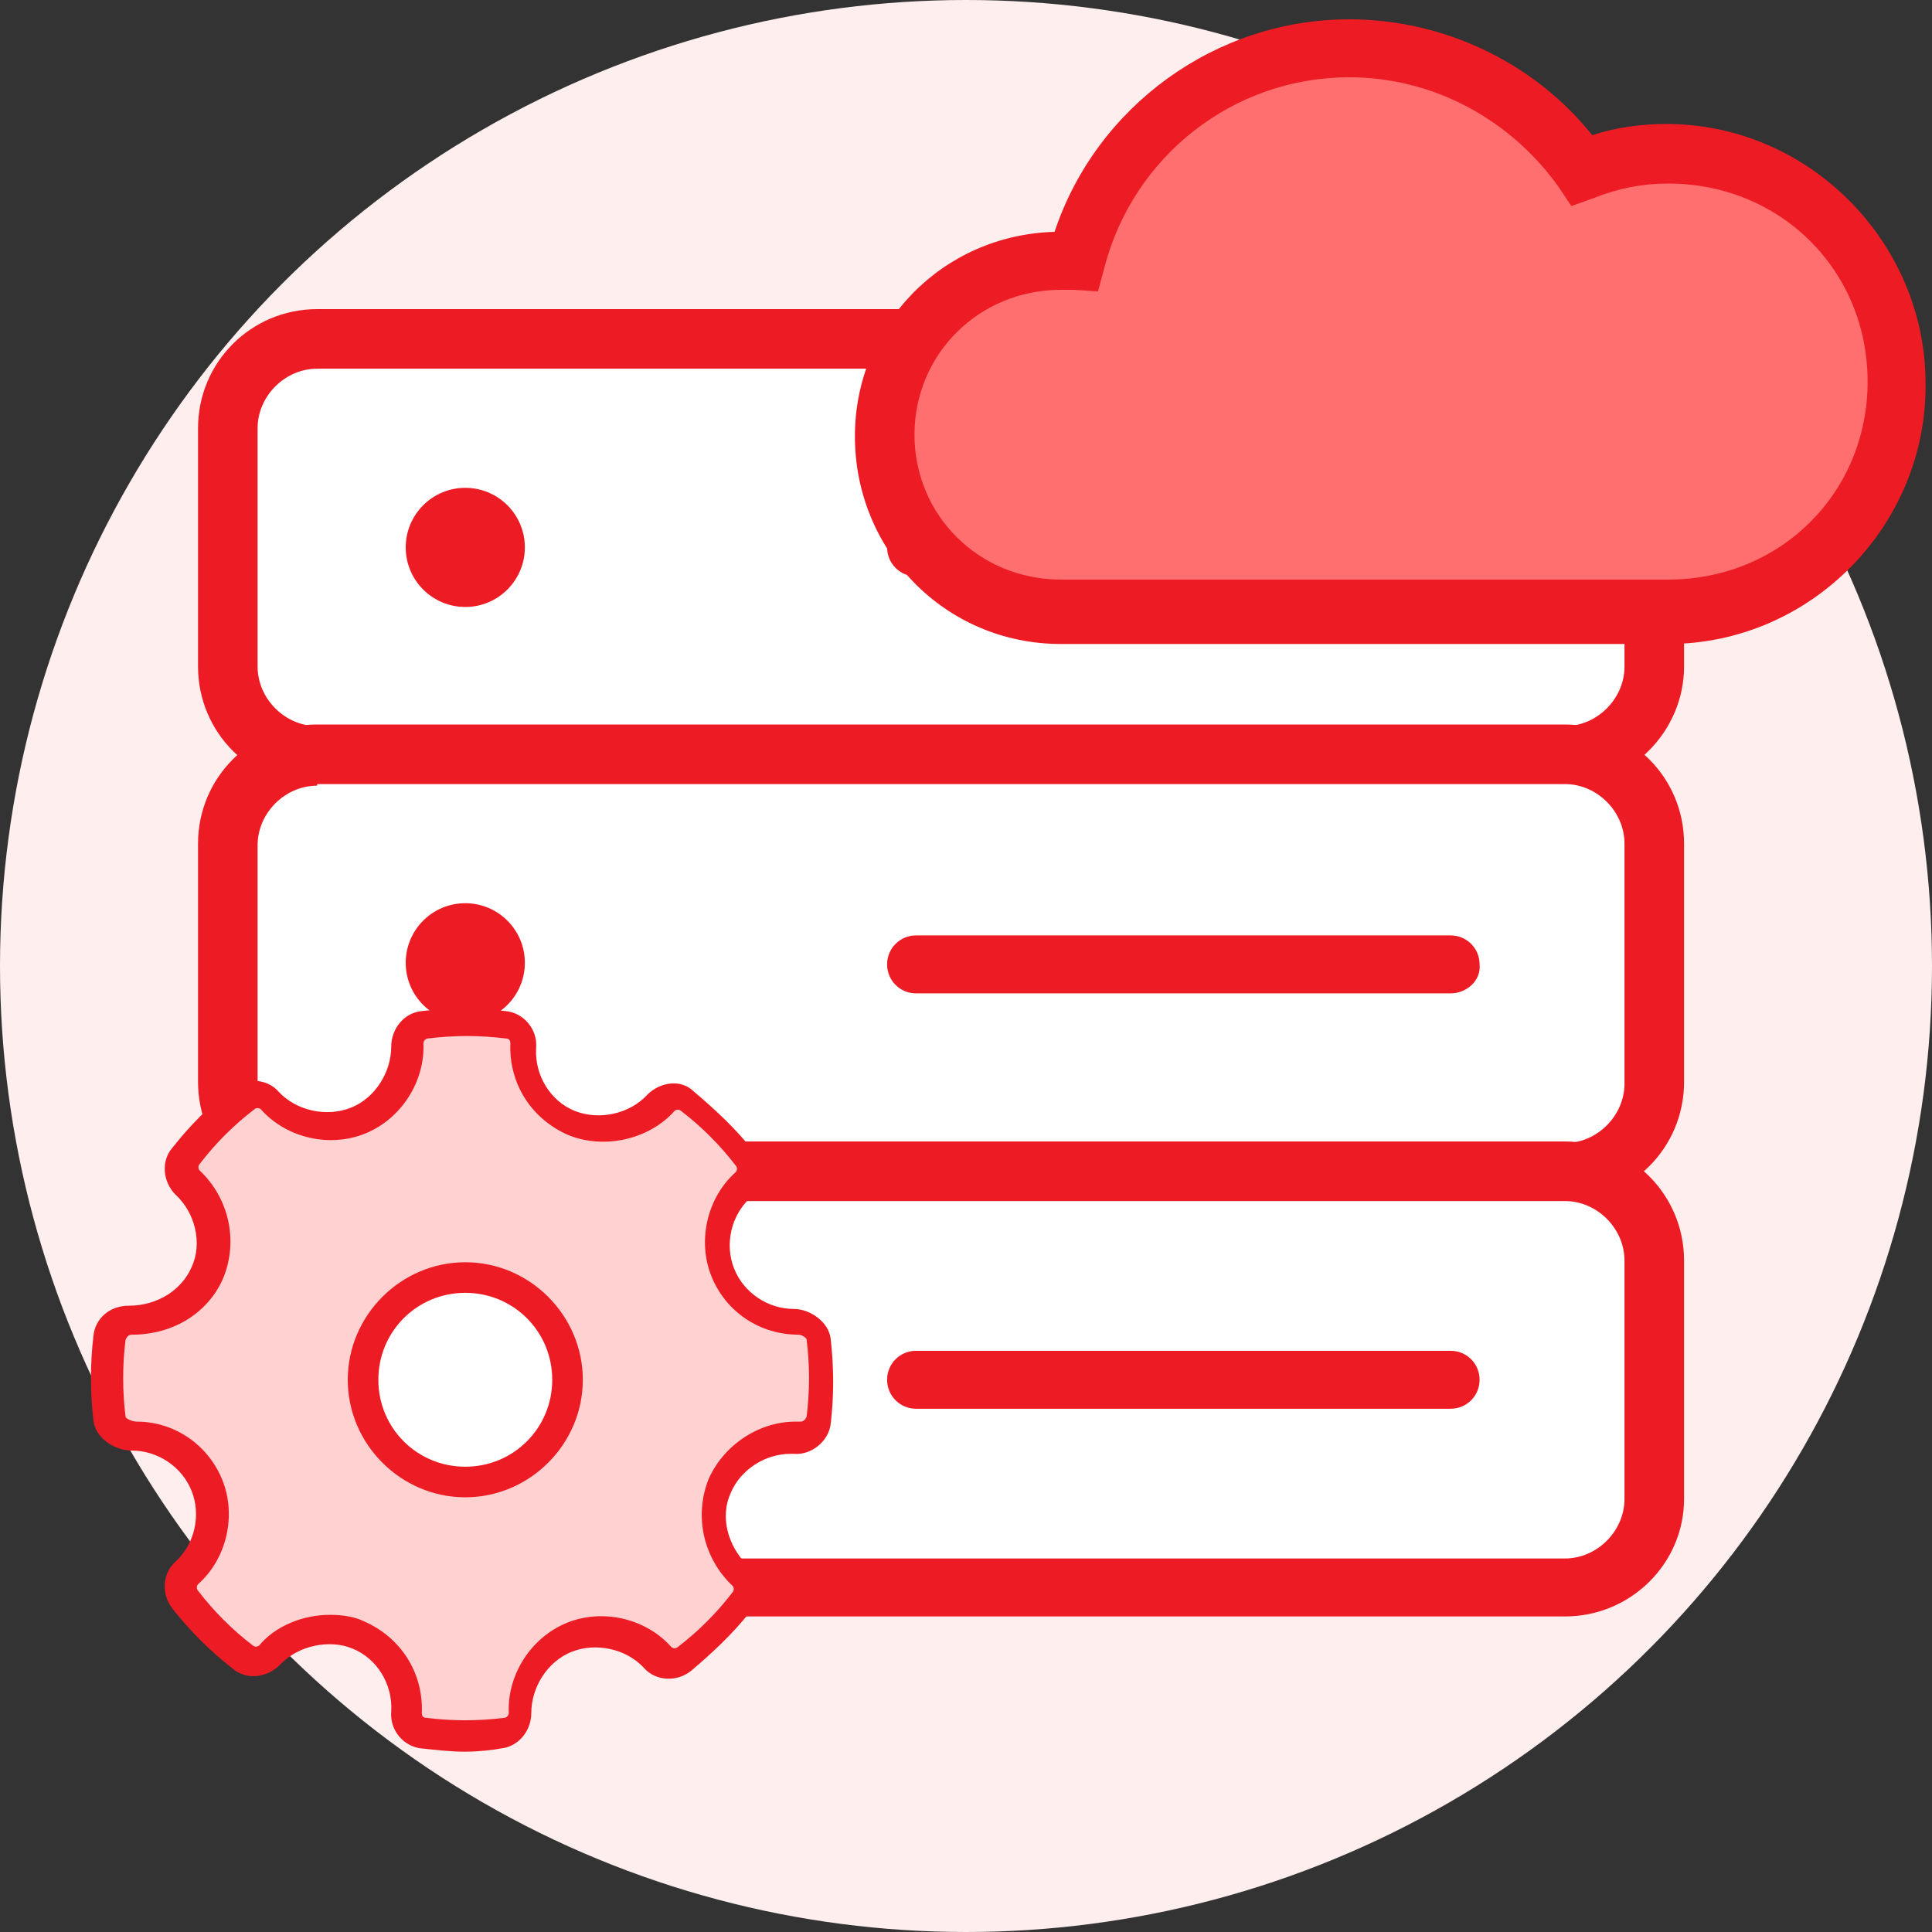
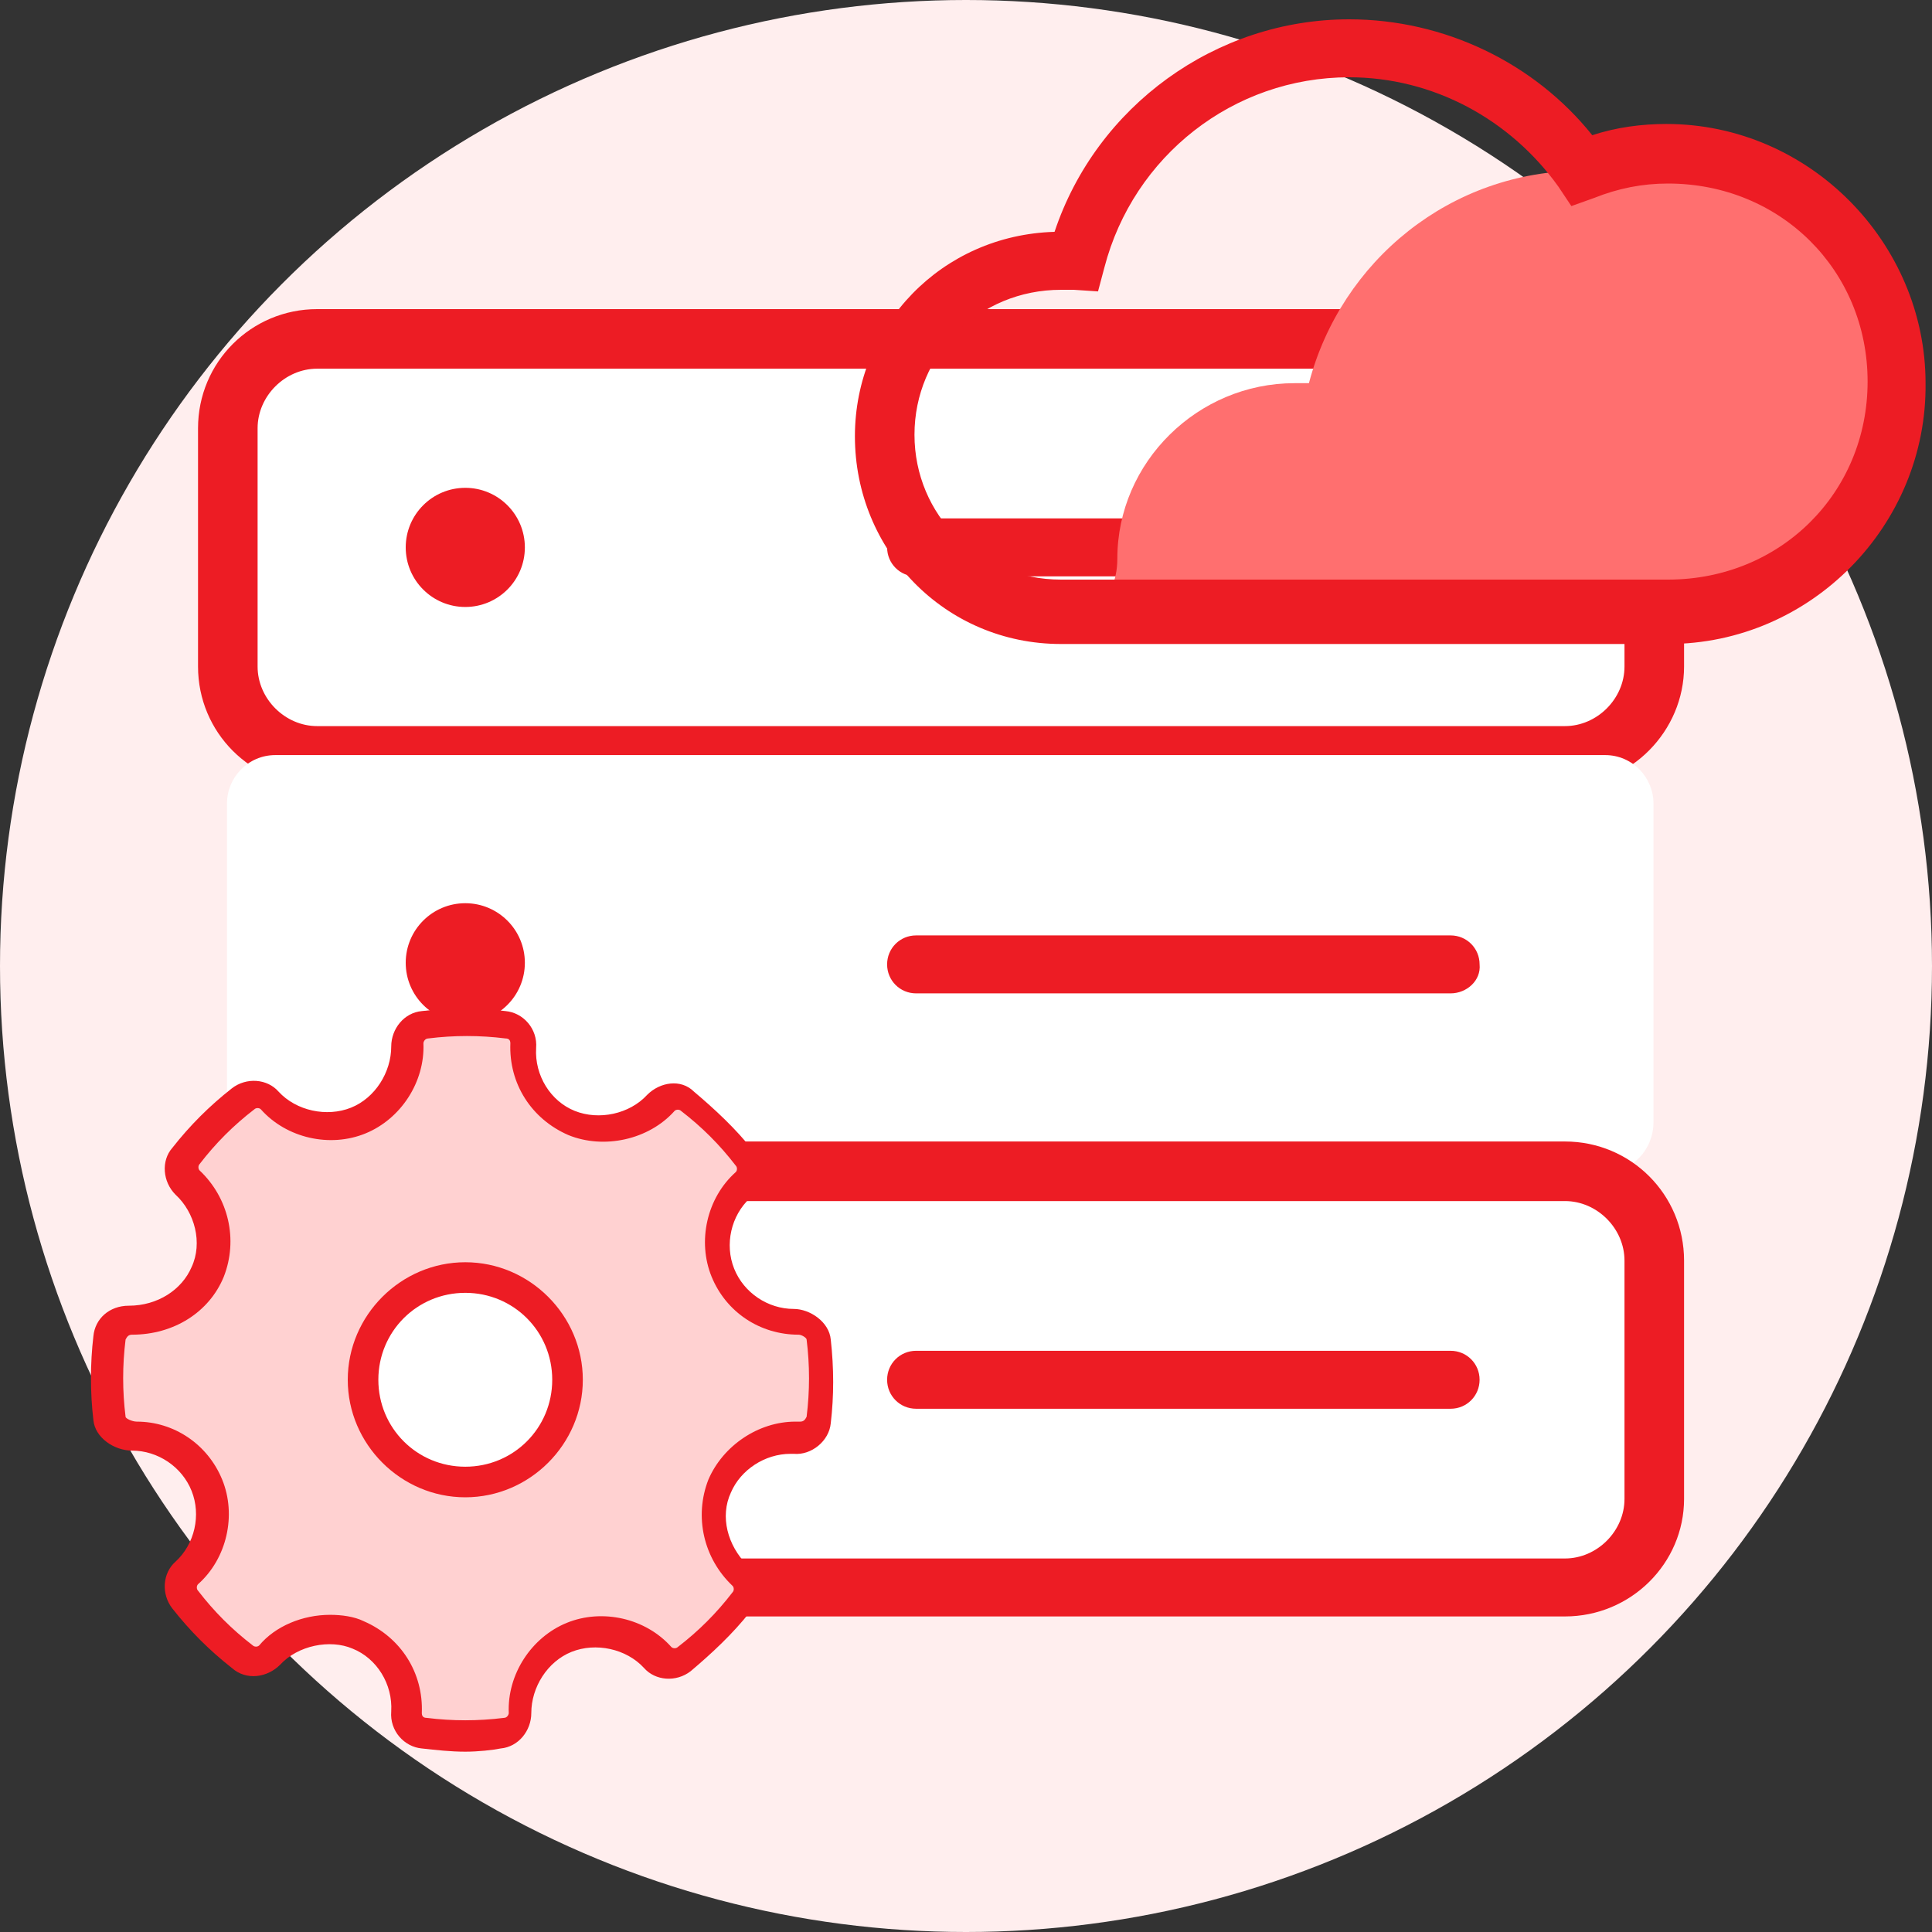
<svg xmlns="http://www.w3.org/2000/svg" version="1.1" id="etap_x5F_4" x="0px" y="0px" viewBox="0 0 120 120" style="enable-background:new 0 0 120 120;" xml:space="preserve">
  <rect x="0" y="0" width="120" height="120" fill="#333333" stroke="none" />
  <style type="text/css">
	.st0{fill:#FFEEEE;}
	.st1{fill:#FFFFFF;}
	.st2{fill:#ED1C24;}
	.st3{fill:#FFD1D1;}
	.st4{fill:#FF6F6F;}
</style>
  <g>
    <circle class="st0" cx="60" cy="60" r="60" />
  </g>
  <g>
    <path class="st1" d="M99.7,46.9H17.1c-1.6,0-3-1.3-3-3V24.1c0-1.6,1.3-3,3-3h82.6c1.7,0,3,1.4,3,3v19.8   C102.7,45.6,101.4,46.9,99.7,46.9z" />
    <path class="st2" d="M97.2,48.8H19.7c-4.1,0-7.4-3.3-7.4-7.4V26.6c0-4.1,3.3-7.4,7.4-7.4h77.5c4.1,0,7.4,3.3,7.4,7.4v14.8   C104.6,45.4,101.3,48.8,97.2,48.8z M19.7,22.9c-2,0-3.7,1.7-3.7,3.7v14.8c0,2,1.7,3.7,3.7,3.7h77.5c2,0,3.7-1.7,3.7-3.7V26.6   c0-2-1.7-3.7-3.7-3.7H19.7z" />
  </g>
  <g>
    <path class="st1" d="M99.7,72.8H17.1c-1.6,0-3-1.3-3-3V49.9c0-1.6,1.3-3,3-3h82.6c1.7,0,3,1.4,3,3v19.8   C102.7,71.4,101.4,72.8,99.7,72.8z" />
-     <path class="st2" d="M97.2,74.6H19.7c-4.1,0-7.4-3.3-7.4-7.4V52.4c0-4.1,3.3-7.4,7.4-7.4h77.5c4.1,0,7.4,3.3,7.4,7.4v14.8   C104.6,71.3,101.3,74.6,97.2,74.6z M19.7,48.8c-2,0-3.7,1.7-3.7,3.7v14.8c0,2,1.7,3.7,3.7,3.7h77.5c2,0,3.7-1.7,3.7-3.7V52.4   c0-2-1.7-3.7-3.7-3.7H19.7z" />
  </g>
  <g>
    <path class="st1" d="M99.7,98.6H17.1c-1.6,0-3-1.3-3-3V75.8c0-1.7,1.3-3,3-3h82.6c1.7,0,3,1.3,3,3v19.8   C102.7,97.3,101.4,98.6,99.7,98.6z" />
    <path class="st2" d="M97.2,100.4H19.7c-4.1,0-7.4-3.3-7.4-7.4V78.3c0-4.1,3.3-7.4,7.4-7.4h77.5c4.1,0,7.4,3.3,7.4,7.4v14.8   C104.6,97.1,101.3,100.4,97.2,100.4z M19.7,74.6c-2,0-3.7,1.7-3.7,3.7v14.8c0,2,1.7,3.7,3.7,3.7h77.5c2,0,3.7-1.7,3.7-3.7V78.3   c0-2-1.7-3.7-3.7-3.7H19.7z" />
  </g>
  <g>
    <circle class="st2" cx="28.9" cy="85.7" r="3.7" />
  </g>
  <g>
    <path class="st2" d="M90.1,87.5H56.9c-1,0-1.8-0.8-1.8-1.8s0.8-1.8,1.8-1.8h33.2c1,0,1.8,0.8,1.8,1.8S91.1,87.5,90.1,87.5z" />
  </g>
  <g>
    <circle class="st2" cx="28.9" cy="59.8" r="3.7" />
  </g>
  <g>
    <path class="st2" d="M90.1,61.7H56.9c-1,0-1.8-0.8-1.8-1.8c0-1,0.8-1.8,1.8-1.8h33.2c1,0,1.8,0.8,1.8,1.8   C92,60.9,91.1,61.7,90.1,61.7z" />
  </g>
  <g>
    <circle class="st2" cx="28.9" cy="34" r="3.7" />
  </g>
  <g>
    <path class="st2" d="M90.1,35.8H56.9c-1,0-1.8-0.8-1.8-1.8s0.8-1.8,1.8-1.8h33.2c1,0,1.8,0.8,1.8,1.8S91.1,35.8,90.1,35.8z" />
  </g>
  <g id="Settings_1_">
    <g>
      <g>
        <path class="st3" d="M50.9,83.2c-0.1-0.6-0.8-1.1-1.4-1.1c-2,0-3.8-1.2-4.6-3c-0.8-1.9-0.3-4.1,1.2-5.5c0.5-0.4,0.5-1.2,0.1-1.7     c-1-1.3-2.2-2.5-3.5-3.5c-0.5-0.4-1.2-0.3-1.7,0.1c-1.3,1.5-3.7,2-5.5,1.2c-1.9-0.8-3.1-2.7-3-4.8c0-0.7-0.4-1.2-1.1-1.3     c-1.7-0.2-3.3-0.2-5,0c-0.6,0.1-1.1,0.6-1.1,1.3c0.1,2.1-1.1,4-3,4.7c-1.8,0.7-4.2,0.2-5.5-1.2c-0.4-0.5-1.2-0.5-1.7-0.1     c-1.3,1-2.5,2.2-3.6,3.5c-0.4,0.5-0.3,1.2,0.1,1.7c1.5,1.4,2,3.6,1.2,5.5c-0.8,1.8-2.7,3-4.8,3c-0.7,0-1.2,0.4-1.3,1.1     c-0.2,1.7-0.2,3.4,0,5c0.1,0.6,0.8,1.1,1.5,1.1c1.9,0,3.8,1.1,4.6,3c0.8,1.9,0.3,4.1-1.2,5.5c-0.5,0.4-0.5,1.2-0.1,1.7     c1,1.3,2.2,2.5,3.5,3.5c0.5,0.4,1.2,0.4,1.7-0.1c1.3-1.5,3.7-2,5.5-1.2c1.9,0.8,3.1,2.7,3,4.8c0,0.7,0.4,1.2,1.1,1.3     c0.8,0.1,1.7,0.1,2.6,0.1c0.8,0,1.6,0,2.4-0.1c0.6-0.1,1.1-0.6,1.1-1.3c-0.1-2.1,1.1-4,3-4.7c1.8-0.7,4.2-0.2,5.5,1.2     c0.4,0.5,1.2,0.5,1.7,0.1c1.3-1,2.5-2.2,3.6-3.5c0.4-0.5,0.4-1.2-0.1-1.7c-1.5-1.4-2-3.6-1.2-5.5c0.8-1.8,2.6-3,4.5-3l0.3,0     c0.6,0.1,1.2-0.4,1.3-1.1C51.1,86.6,51.1,84.9,50.9,83.2z" />
        <path class="st2" d="M28.9,108.8c-0.9,0-1.8-0.1-2.7-0.2c-1.1-0.1-2-1.1-1.9-2.3c0.1-1.7-0.9-3.3-2.4-3.9c-1.4-0.6-3.4-0.2-4.5,1     c-0.8,0.8-2.1,1-3,0.2c-1.4-1.1-2.6-2.3-3.7-3.7c-0.7-0.9-0.6-2.2,0.2-2.9c1.2-1.1,1.6-2.9,1-4.4c-0.6-1.5-2.1-2.5-3.7-2.5l0,0     c-1.1,0-2.3-0.8-2.4-1.9c-0.2-1.7-0.2-3.5,0-5.2c0.1-1.1,1-1.9,2.2-1.9c1.8,0,3.3-1,3.9-2.4c0.7-1.5,0.2-3.4-1-4.5     c-0.8-0.8-0.9-2.1-0.2-2.9c1.1-1.4,2.3-2.6,3.7-3.7c0.9-0.7,2.2-0.6,2.9,0.2c1.1,1.2,3,1.6,4.5,1c1.5-0.6,2.5-2.2,2.5-3.8     c0-1.1,0.8-2.1,1.9-2.2c1.7-0.2,3.5-0.2,5.2,0c1.1,0.1,2,1.1,1.9,2.3c-0.1,1.7,0.9,3.3,2.4,3.9c1.5,0.6,3.4,0.2,4.5-1     c0.8-0.8,2.1-1,2.9-0.2c1.3,1.1,2.6,2.3,3.7,3.7c0.7,0.9,0.6,2.2-0.2,2.9c-1.2,1.1-1.6,2.9-1,4.4c0.6,1.5,2.1,2.5,3.7,2.5     c1,0,2.2,0.8,2.3,1.9l0,0c0.2,1.8,0.2,3.5,0,5.2c-0.1,1.1-1.2,2-2.3,1.9l-0.2,0c-1.6,0-3.1,1-3.7,2.4c-0.7,1.5-0.2,3.3,1,4.5     c0.8,0.8,0.9,2.1,0.2,2.9c-1.1,1.4-2.4,2.6-3.7,3.7c-0.9,0.7-2.2,0.6-2.9-0.2c-1.1-1.2-3-1.6-4.5-1c-1.5,0.6-2.5,2.2-2.5,3.8     c0,1.1-0.8,2.1-1.9,2.2C30.6,108.7,29.7,108.8,28.9,108.8z M20.5,100.3c0.7,0,1.5,0.1,2.1,0.4c2.3,1,3.7,3.2,3.6,5.7     c0,0.2,0.1,0.3,0.3,0.3c1.6,0.2,3.2,0.2,4.8,0c0.2,0,0.3-0.2,0.3-0.3c-0.1-2.4,1.4-4.7,3.6-5.6c2.2-0.9,4.9-0.3,6.5,1.5     c0.1,0.1,0.3,0.1,0.4,0c1.3-1,2.4-2.1,3.4-3.4c0.1-0.1,0.1-0.3,0-0.4c-1.8-1.7-2.4-4.3-1.5-6.6c0.9-2.1,3.1-3.6,5.4-3.6l0.3,0     c0.2,0,0.3-0.1,0.4-0.3c0.2-1.6,0.2-3.2,0-4.8c0-0.1-0.3-0.3-0.5-0.3c-2.4,0-4.5-1.4-5.4-3.6c-0.9-2.2-0.3-4.9,1.5-6.5     c0.1-0.1,0.1-0.3,0-0.4c-1-1.3-2.1-2.4-3.4-3.4c-0.1-0.1-0.3-0.1-0.4,0c-1.6,1.8-4.4,2.4-6.6,1.5c-2.3-1-3.7-3.2-3.6-5.7     c0-0.2-0.1-0.3-0.3-0.3c-1.6-0.2-3.2-0.2-4.8,0c-0.2,0-0.3,0.2-0.3,0.3c0.1,2.4-1.4,4.7-3.6,5.6c-2.2,0.9-4.9,0.3-6.5-1.5     c-0.1-0.1-0.3-0.1-0.4,0c-1.3,1-2.4,2.1-3.4,3.4c-0.1,0.1-0.1,0.3,0,0.4c1.8,1.7,2.4,4.3,1.5,6.6c-0.9,2.2-3.1,3.6-5.7,3.6     c-0.2,0-0.3,0.1-0.4,0.3c-0.2,1.6-0.2,3.2,0,4.8c0,0.1,0.4,0.3,0.7,0.3c2.3,0,4.4,1.4,5.3,3.6c0.9,2.2,0.3,4.9-1.5,6.5     c-0.1,0.1-0.1,0.3,0,0.4c1,1.3,2.1,2.4,3.4,3.4c0.1,0.1,0.3,0.1,0.4,0C17.1,101,18.8,100.3,20.5,100.3z" />
      </g>
    </g>
  </g>
  <g>
    <circle class="st1" cx="28.9" cy="85.7" r="6.3" />
    <path class="st2" d="M28.9,93c-4,0-7.3-3.3-7.3-7.3c0-4,3.3-7.3,7.3-7.3s7.3,3.3,7.3,7.3C36.2,89.7,32.9,93,28.9,93z M28.9,80.3   c-3,0-5.4,2.4-5.4,5.4s2.4,5.4,5.4,5.4s5.4-2.4,5.4-5.4S31.9,80.3,28.9,80.3z" />
  </g>
  <g>
-     <path class="st4" d="M103.6,9.6c-1.9,0-3.7,0.4-5.3,1C95.1,6,89.8,3,83.8,3c-8.2,0-15,5.6-17,13.2c-0.3,0-0.6,0-0.9,0   c-6,0-11,4.9-11,10.9S59.9,38,65.9,38h37.7c7.9,0,14.2-6.4,14.2-14.2S111.4,9.6,103.6,9.6z" />
+     <path class="st4" d="M103.6,9.6c-1.9,0-3.7,0.4-5.3,1c-8.2,0-15,5.6-17,13.2c-0.3,0-0.6,0-0.9,0   c-6,0-11,4.9-11,10.9S59.9,38,65.9,38h37.7c7.9,0,14.2-6.4,14.2-14.2S111.4,9.6,103.6,9.6z" />
    <path class="st2" d="M103.6,40H65.9c-7.2,0-12.8-5.8-12.8-12.9c0-6.9,5.4-12.5,12.4-12.7c2.6-7.8,10-13.2,18.3-13.2   c5.9,0,11.5,2.7,15.1,7.2c1.5-0.5,3.1-0.7,4.6-0.7c8.9,0,16.1,7.4,16.1,16.1C119.7,32.6,112.5,40,103.6,40z M65.9,18   c-5.1,0-9.1,4-9.1,9s4,9,9.1,9h37.7c7,0,12.4-5.4,12.4-12.3c0-6.9-5.4-12.3-12.4-12.3c-1.6,0-3.1,0.3-4.6,0.9l-1.4,0.5l-0.8-1.2   C93.8,7.4,89,4.8,83.8,4.8c-7.2,0-13.4,4.9-15.2,11.8l-0.4,1.5L66.7,18C66.4,18,66.2,18,65.9,18z" />
  </g>
</svg>